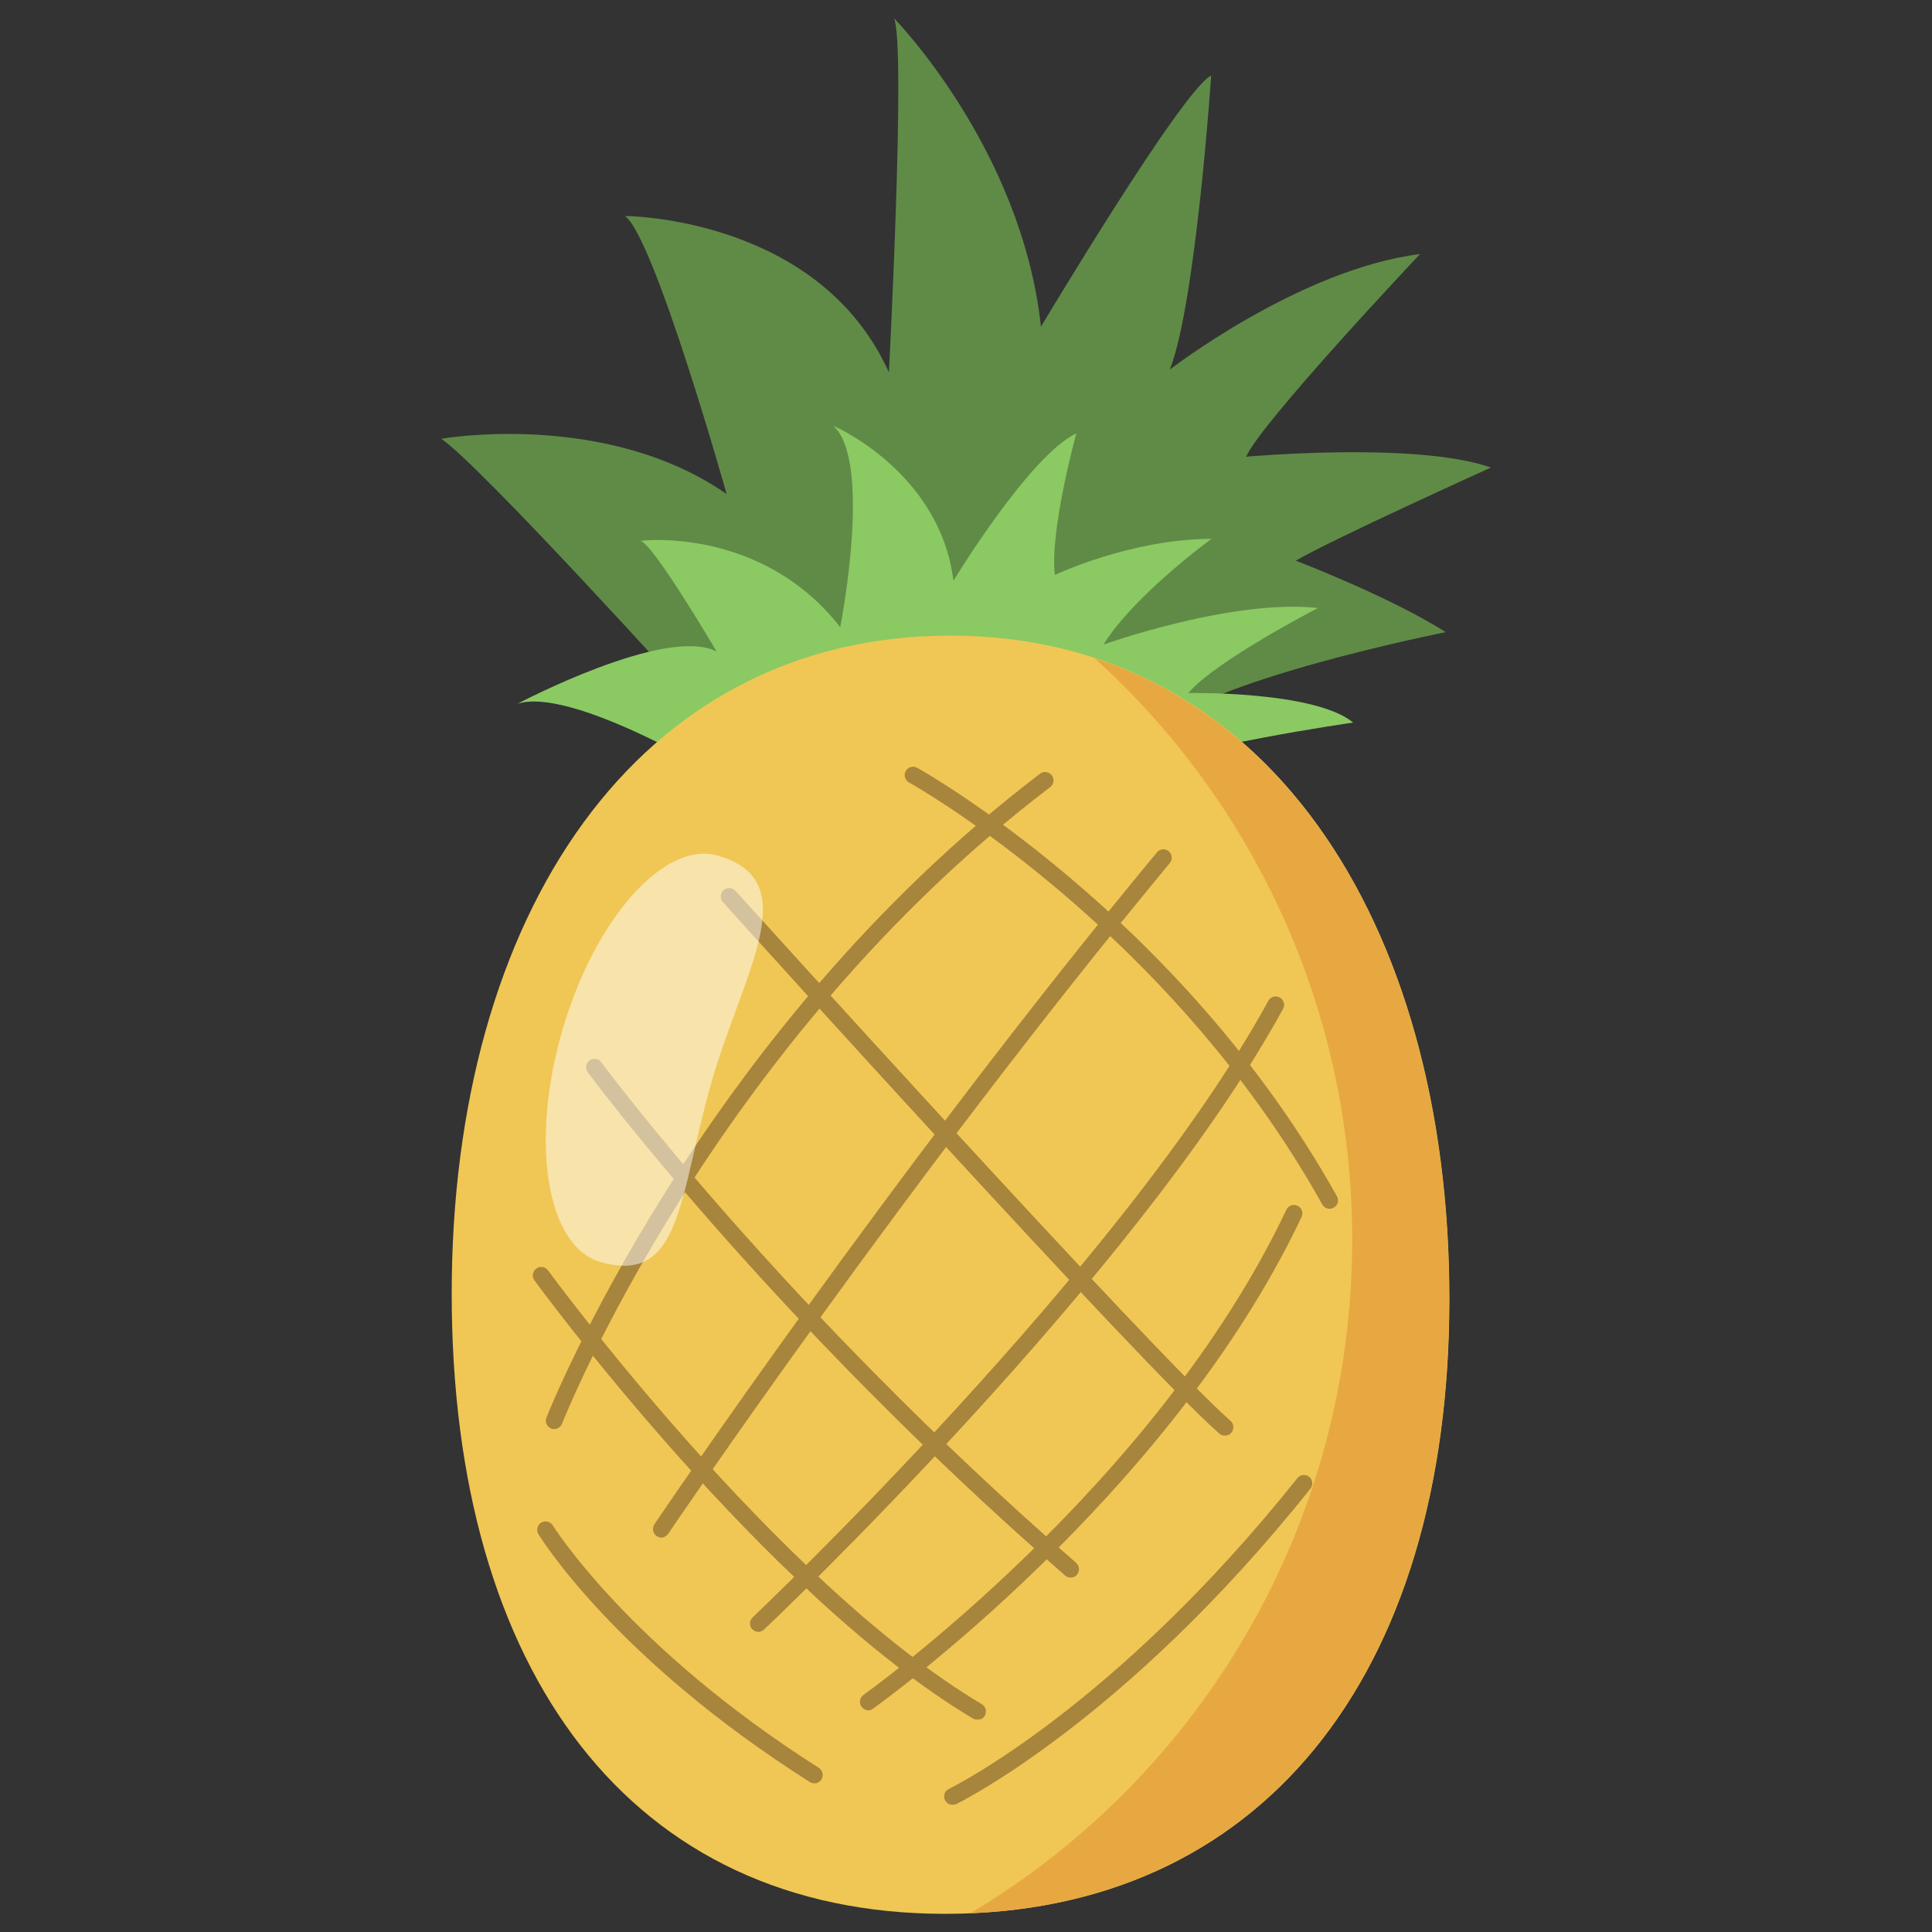
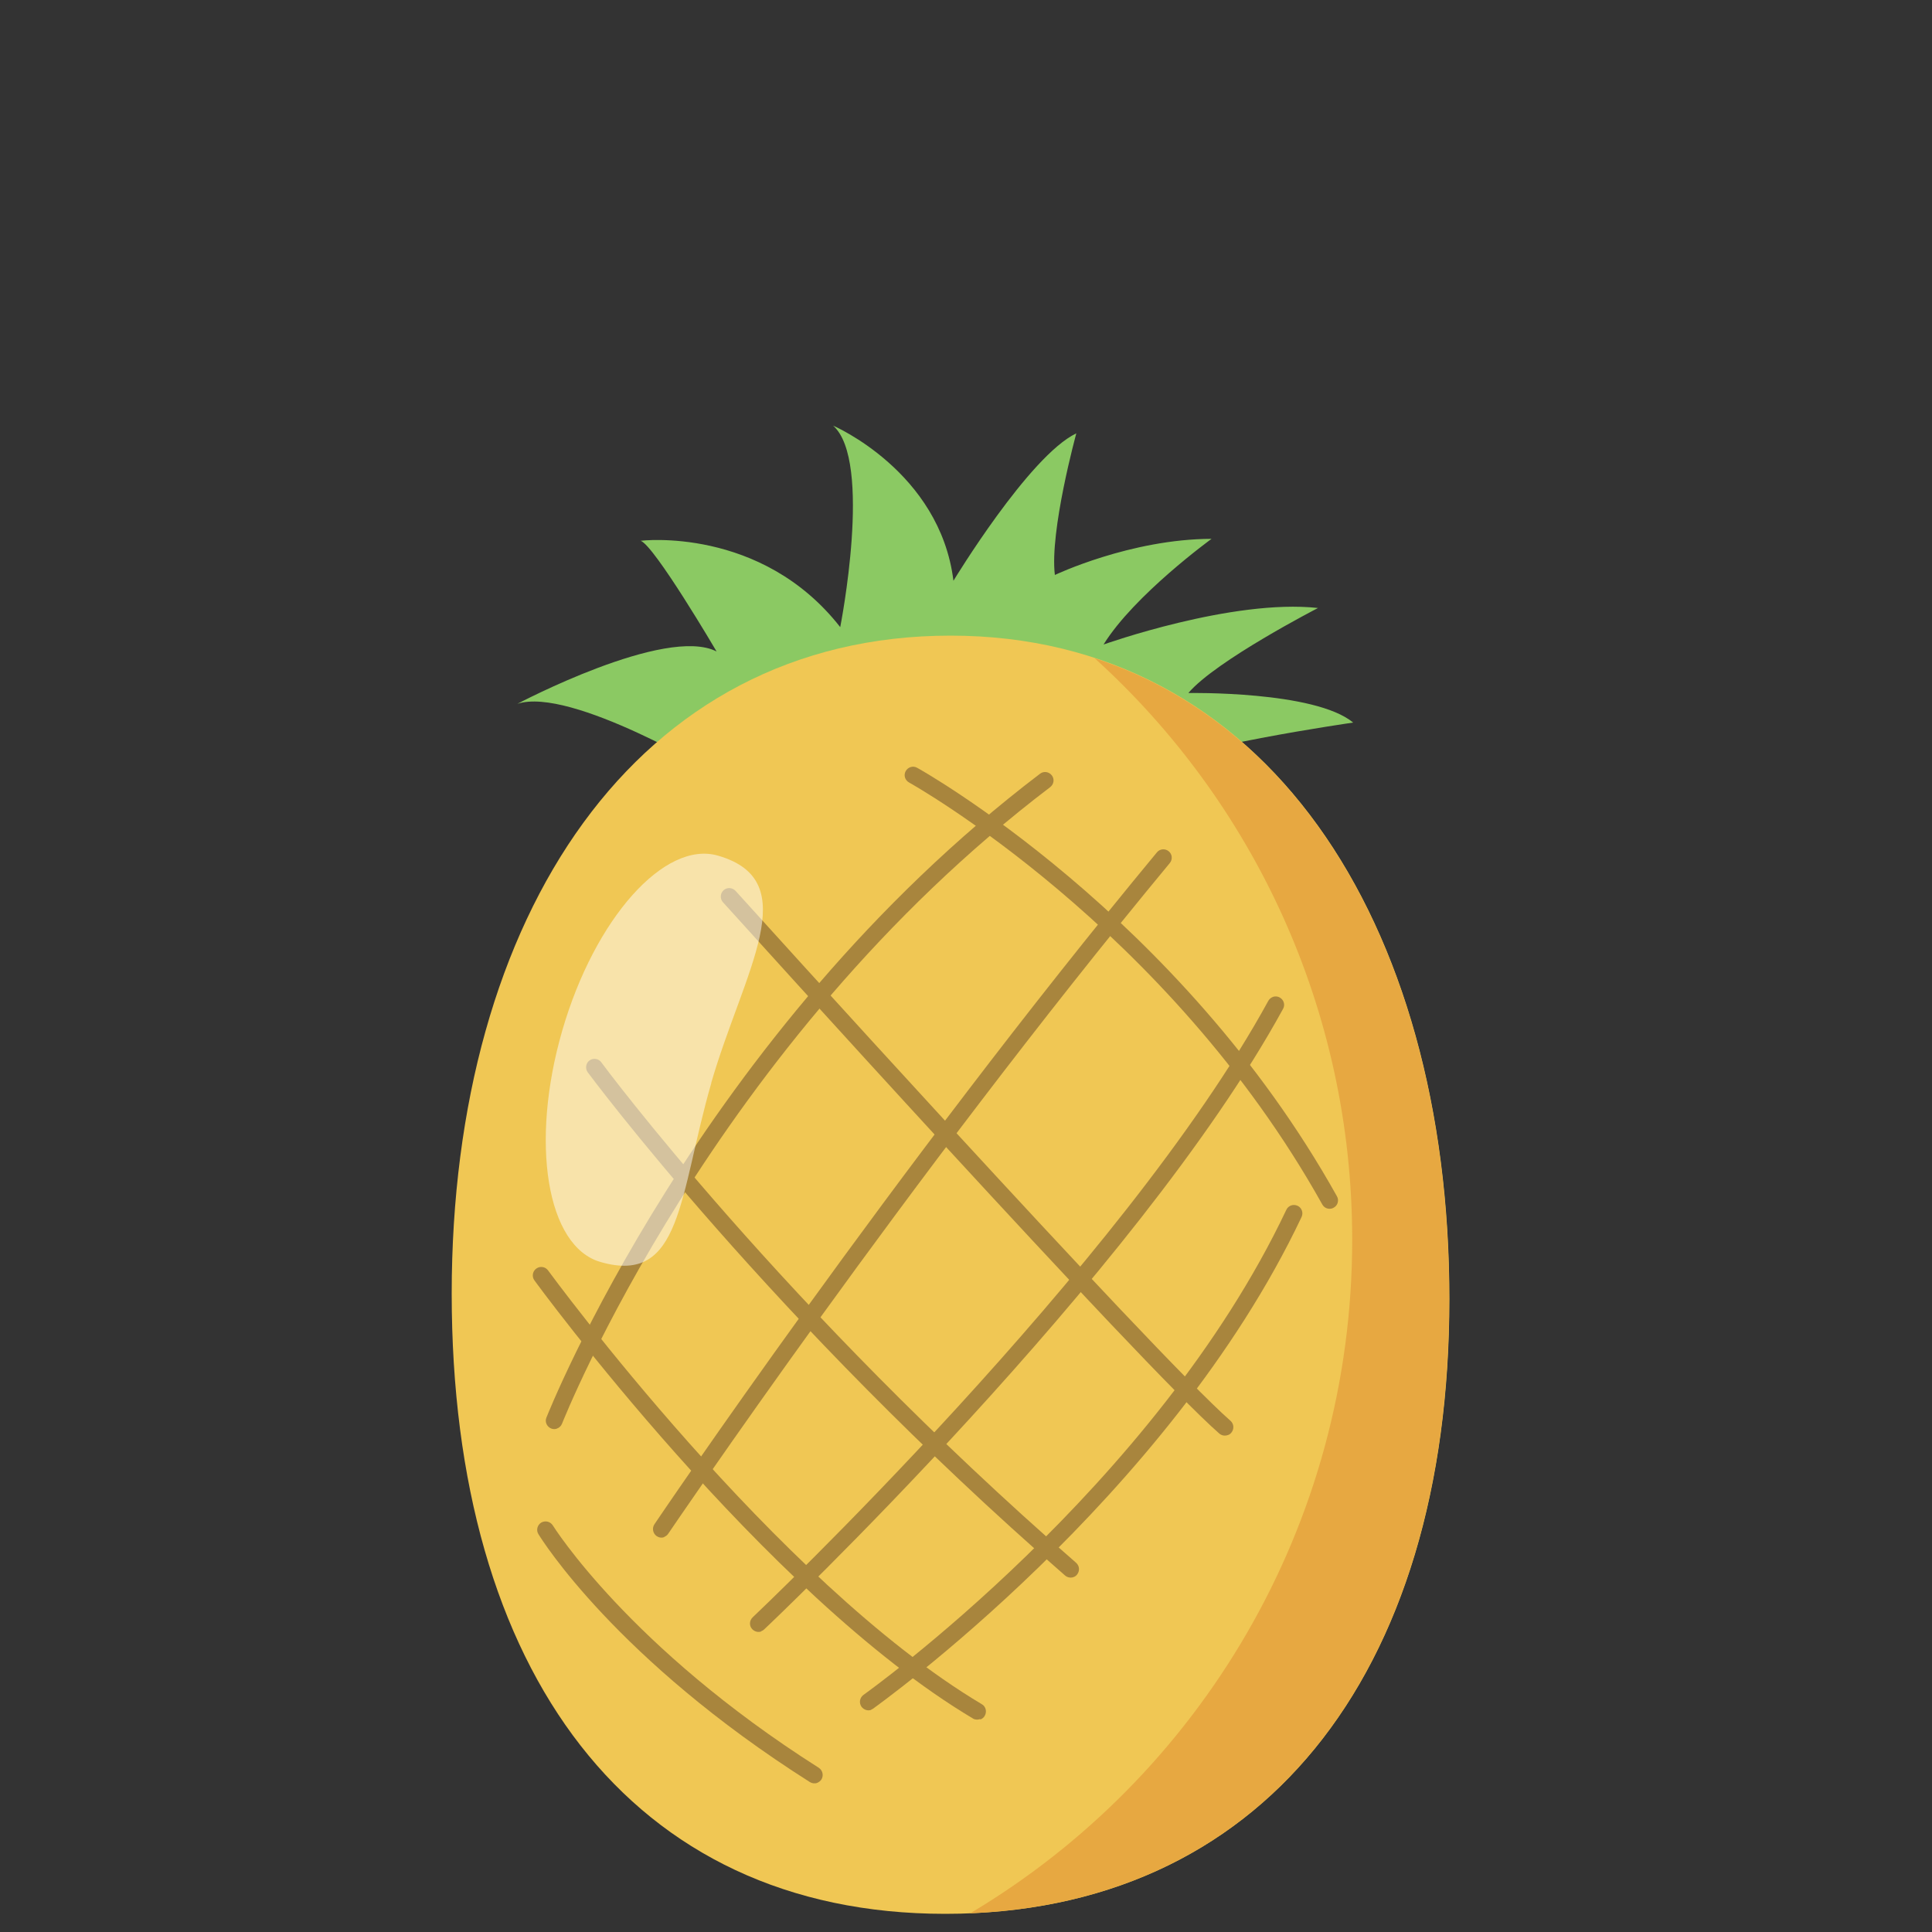
<svg xmlns="http://www.w3.org/2000/svg" viewBox="0 0 100 100">
  <rect x="0" y="0" width="100" height="100" fill="#333333" stroke="none" />
  <defs>
    <style>.cls-1{fill:#a8853d;}.cls-2{fill:#8bc963;}.cls-3{isolation:isolate;}.cls-4{fill:#5f8b47;}.cls-5{fill:#fff;mix-blend-mode:screen;opacity:.5;}.cls-6{fill:#f0c754;}.cls-7{fill:#e7a841;}</style>
  </defs>
  <g class="cls-3">
    <g id="_Слой_1">
-       <path class="cls-4" d="M35.91,36.28s-11-12.16-13.07-13.57c0,0,8.49-1.5,14.77,2.86,0,0-3.75-13.32-5.26-14.39,0,0,9.2.02,13.17,7.12.17.31.34.63.49.97,0,0,.89-17.02.26-18.33,0,0,6.61,6.73,7.61,15.97,0,0,7.34-12.3,8.81-13,0,0-.79,11.78-2.14,15.22,0,0,6.72-5.2,12.95-5.98,0,0-8.24,8.73-9,10.49,0,0,8.82-.8,12.67.56,0,0-8.23,3.72-10.1,4.82,0,0,4.89,1.87,7.76,3.7,0,0-12.56,2.49-14.96,5.13,0,0-15.09,7.95-23.96-1.58Z" />
      <path class="cls-2" d="M37.13,40.1s-7.59-4.58-10.35-3.67c0,0,7.67-4.06,10.31-2.71,0,0-3.21-5.47-3.93-5.73,0,0,6.23-.77,10.33,4.47,0,0,1.7-8.61-.37-10.43,0,0,5.53,2.37,6.23,8.03,0,0,3.92-6.47,6.36-7.63,0,0-1.39,5.06-1.11,7.33,0,0,3.91-1.86,8.11-1.87,0,0-4.01,2.91-5.59,5.47,0,0,6.67-2.38,11.1-1.89,0,0-5.3,2.73-6.71,4.4,0,0,6.54-.12,8.53,1.53,0,0-8.99,1.29-11.19,2.54,0,0-12.63,5.82-21.73.16Z" />
      <path class="cls-6" d="M75.02,67.24c0,19.58-9.84,31.82-26.1,31.82s-25.54-12.52-25.54-32.1,9.56-34.06,25.82-34.06,25.82,14.76,25.82,34.33Z" />
      <path class="cls-7" d="M56.66,34.07c8.18,7.41,13.33,18.15,13.33,30.1,0,14.84-7.94,27.82-19.77,34.86,15.48-.64,24.79-12.74,24.79-31.79,0-16.36-6.67-29.34-18.35-33.17Z" />
      <path class="cls-1" d="M68.97,62.54c-.2.07-.42,0-.53-.2-8.01-14.35-21.26-21.77-21.39-21.84-.21-.12-.29-.38-.17-.59.12-.21.38-.29.59-.17.14.07,13.59,7.6,21.73,22.18.12.21.04.48-.17.59-.02.01-.04.02-.06.03Z" />
      <path class="cls-1" d="M55.57,81.63c-.14.05-.31.03-.44-.08-15.23-13.26-24.62-25.93-24.71-26.05-.14-.19-.1-.47.09-.61.19-.14.47-.1.61.09.09.13,9.43,12.72,24.58,25.91.18.16.2.43.04.62-.05.06-.11.1-.18.12Z" />
      <path class="cls-1" d="M63.55,74.28c-.15.05-.31.03-.44-.08-4.08-3.57-24.81-26.53-25.69-27.5-.16-.18-.15-.45.03-.62.18-.16.45-.15.62.03.22.24,21.58,23.89,25.62,27.43.18.16.2.43.04.62-.05.06-.11.1-.18.12Z" />
      <path class="cls-1" d="M50.73,88.98c-.12.04-.26.04-.37-.03-10.8-6.43-22.59-22.52-22.7-22.68-.14-.19-.1-.47.1-.61.19-.14.47-.1.61.1.12.16,11.8,16.11,22.45,22.45.21.12.27.39.15.6-.05.09-.13.15-.22.19Z" />
      <path class="cls-1" d="M42.3,92.28c-.12.05-.27.03-.38-.04-10.03-6.36-13.89-12.57-14.05-12.83-.13-.21-.06-.47.14-.6.21-.12.47-.06.6.14.04.06,3.94,6.31,13.77,12.55.2.13.26.4.14.6-.05.08-.13.14-.22.18Z" />
-       <path class="cls-1" d="M49.45,93.39c-.21.08-.45-.02-.54-.22-.1-.22-.01-.48.21-.58.08-.04,8.52-4.16,18.03-16.08.15-.19.42-.22.61-.07.19.15.22.42.07.61-9.64,12.09-18.25,16.28-18.33,16.33-.01,0-.02.01-.04.02Z" />
+       <path class="cls-1" d="M49.45,93.39Z" />
      <path class="cls-1" d="M45.1,88.5c-.18.07-.39,0-.51-.16-.14-.2-.09-.47.1-.61.15-.11,15.1-10.77,21.89-25.11.1-.22.36-.31.58-.21.22.1.31.36.21.58-6.89,14.55-22.03,25.34-22.18,25.45-.03.02-.07.04-.1.05Z" />
      <path class="cls-1" d="M28.84,73.94c-.1.04-.2.04-.31,0-.22-.09-.34-.34-.25-.56.08-.2,7.88-19.9,25.55-33.33.19-.15.46-.11.61.08.15.19.11.46-.08.61-17.48,13.28-25.19,32.75-25.27,32.95-.05.12-.14.21-.26.25Z" />
      <path class="cls-1" d="M34.38,79.56c-.13.05-.27.03-.39-.05-.2-.14-.25-.41-.12-.61.12-.18,12.33-18.26,26.01-34.78.15-.19.43-.21.61-.06.19.15.21.43.06.61-13.65,16.48-25.83,34.53-25.96,34.71-.05.08-.13.14-.21.17Z" />
      <path class="cls-1" d="M39.41,84.44c-.16.06-.34.02-.47-.11-.17-.17-.16-.45.02-.62.19-.18,19.18-18.18,26.69-31.91.12-.21.38-.29.59-.17.21.12.29.38.17.59-7.58,13.85-26.66,31.94-26.86,32.12-.04.04-.09.07-.15.09Z" />
      <path class="cls-5" d="M36.82,56.05c-1.68,5.81-1.51,10.49-5.74,9.27-2.78-.8-3.66-6.16-1.98-11.97,1.68-5.81,5.3-9.87,8.07-9.06,4.52,1.31,1.33,5.96-.36,11.77Z" />
    </g>
  </g>
</svg>